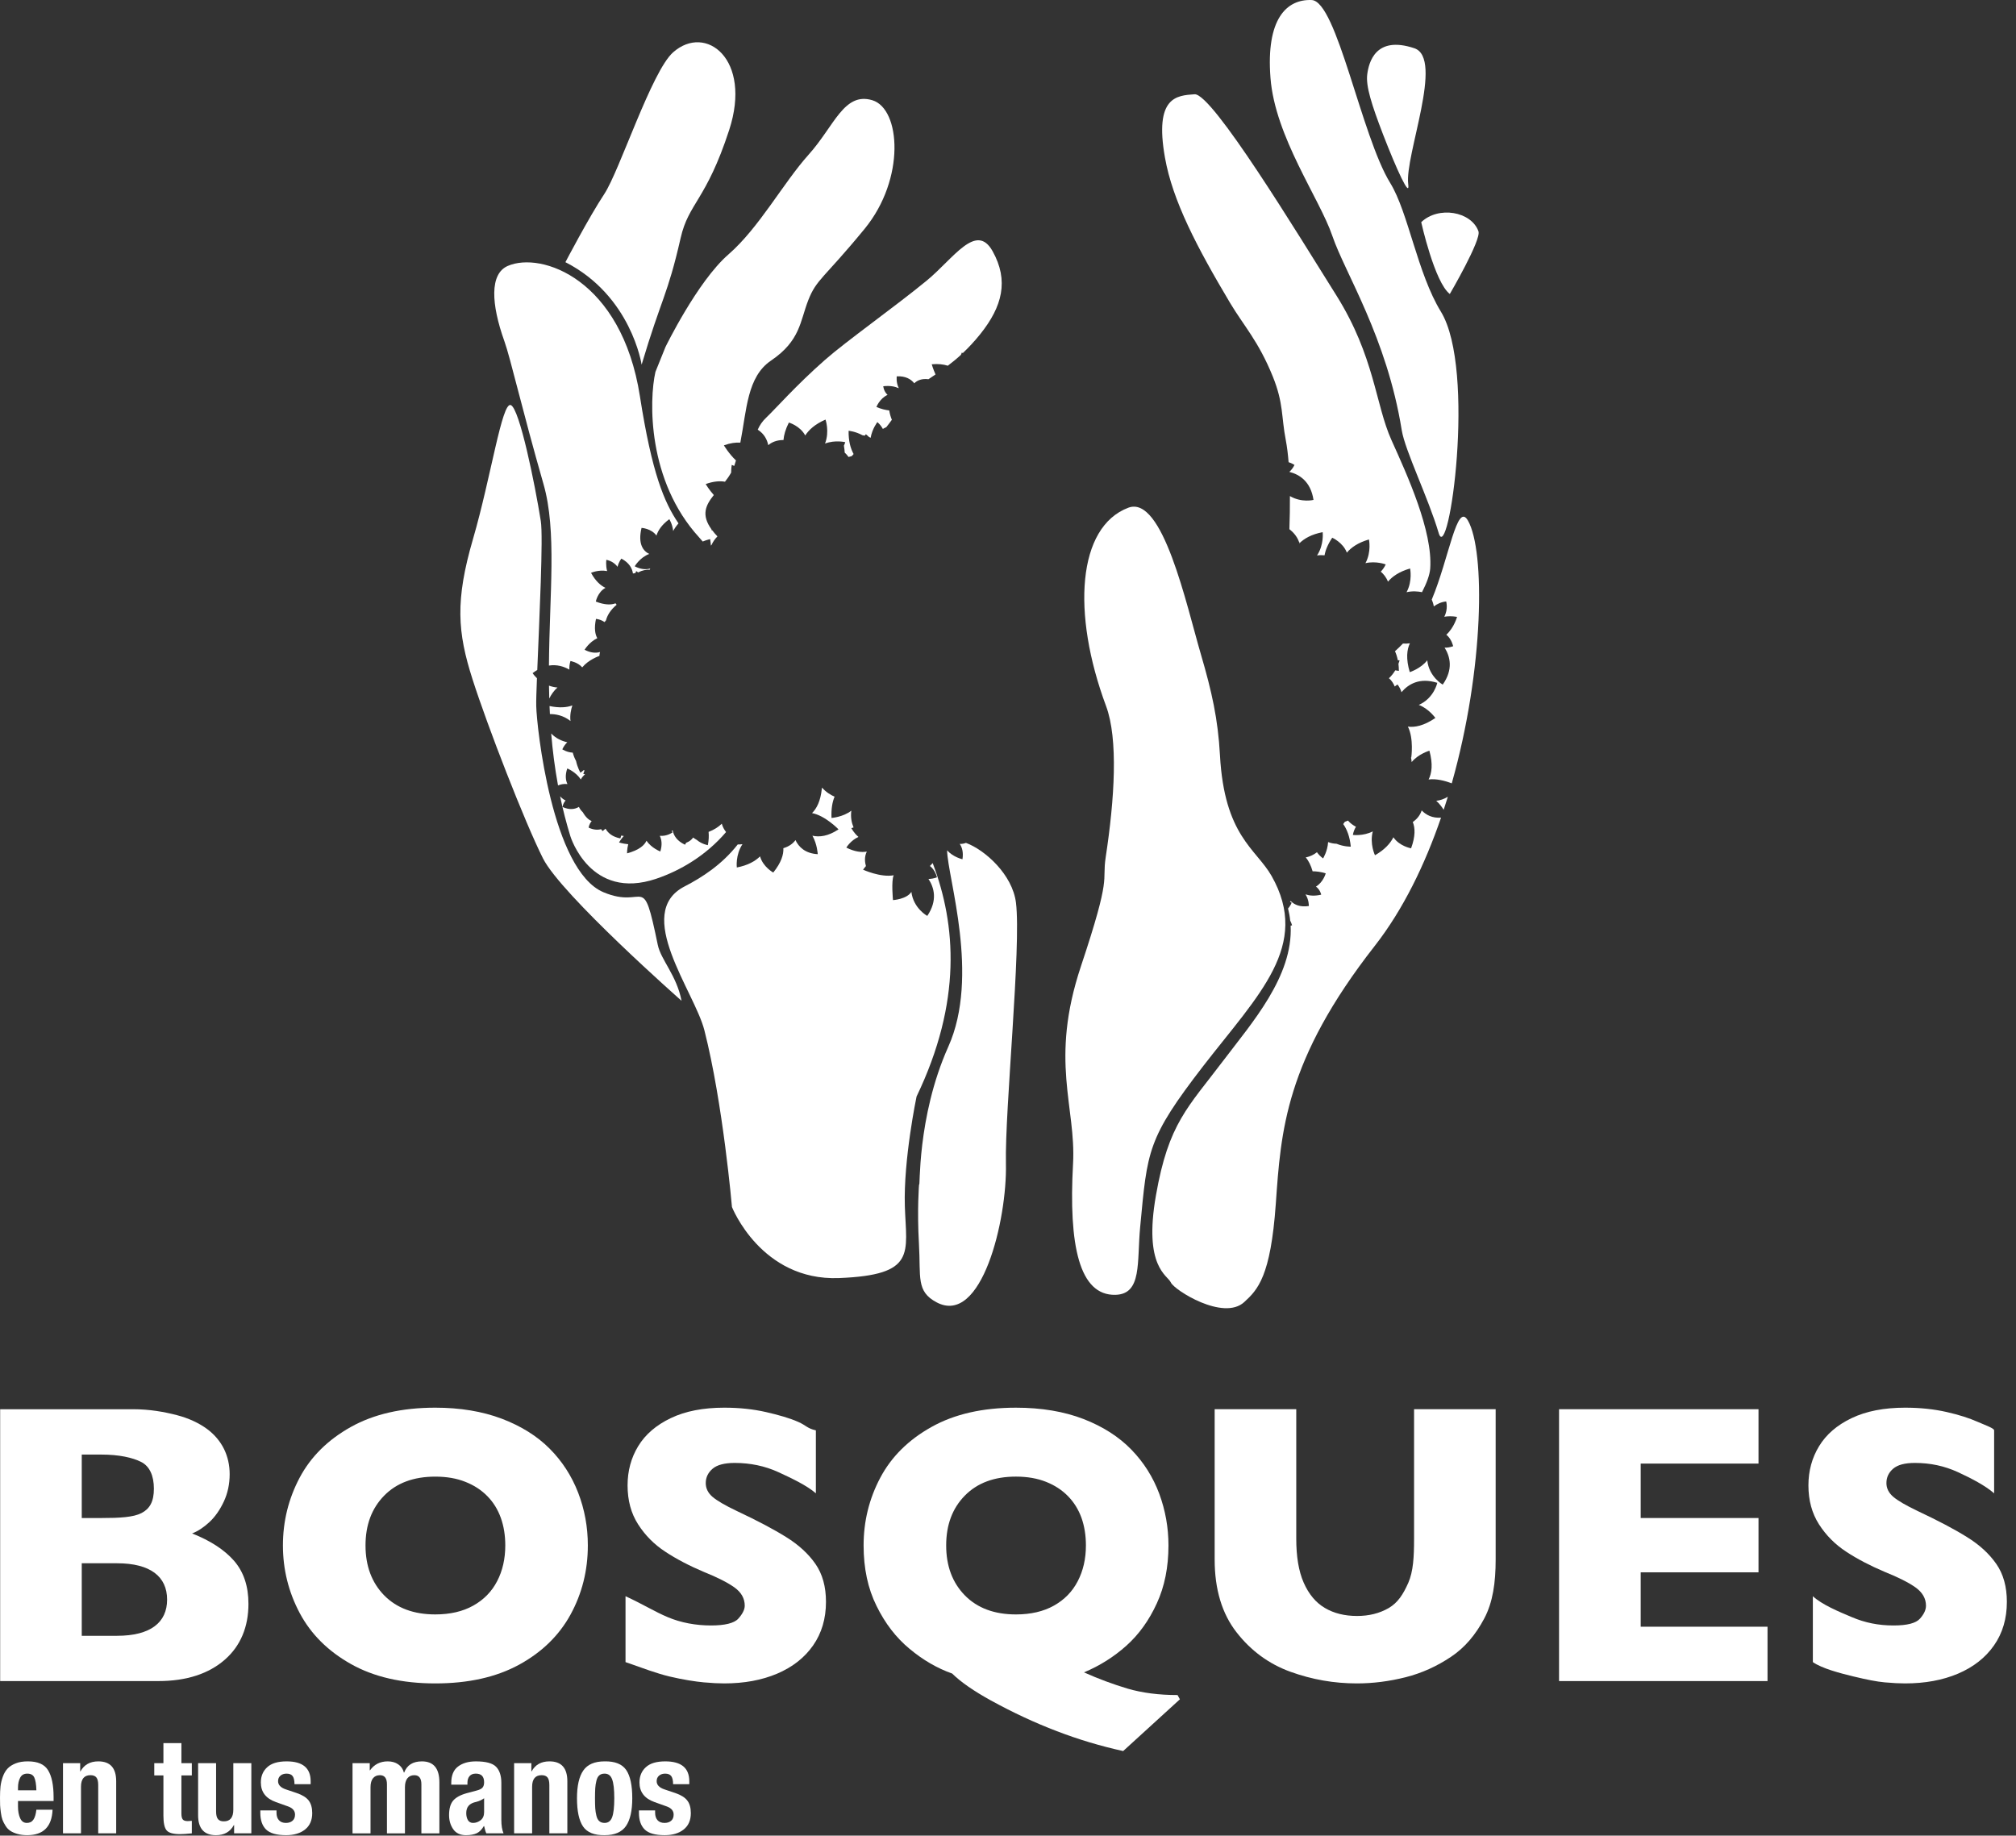
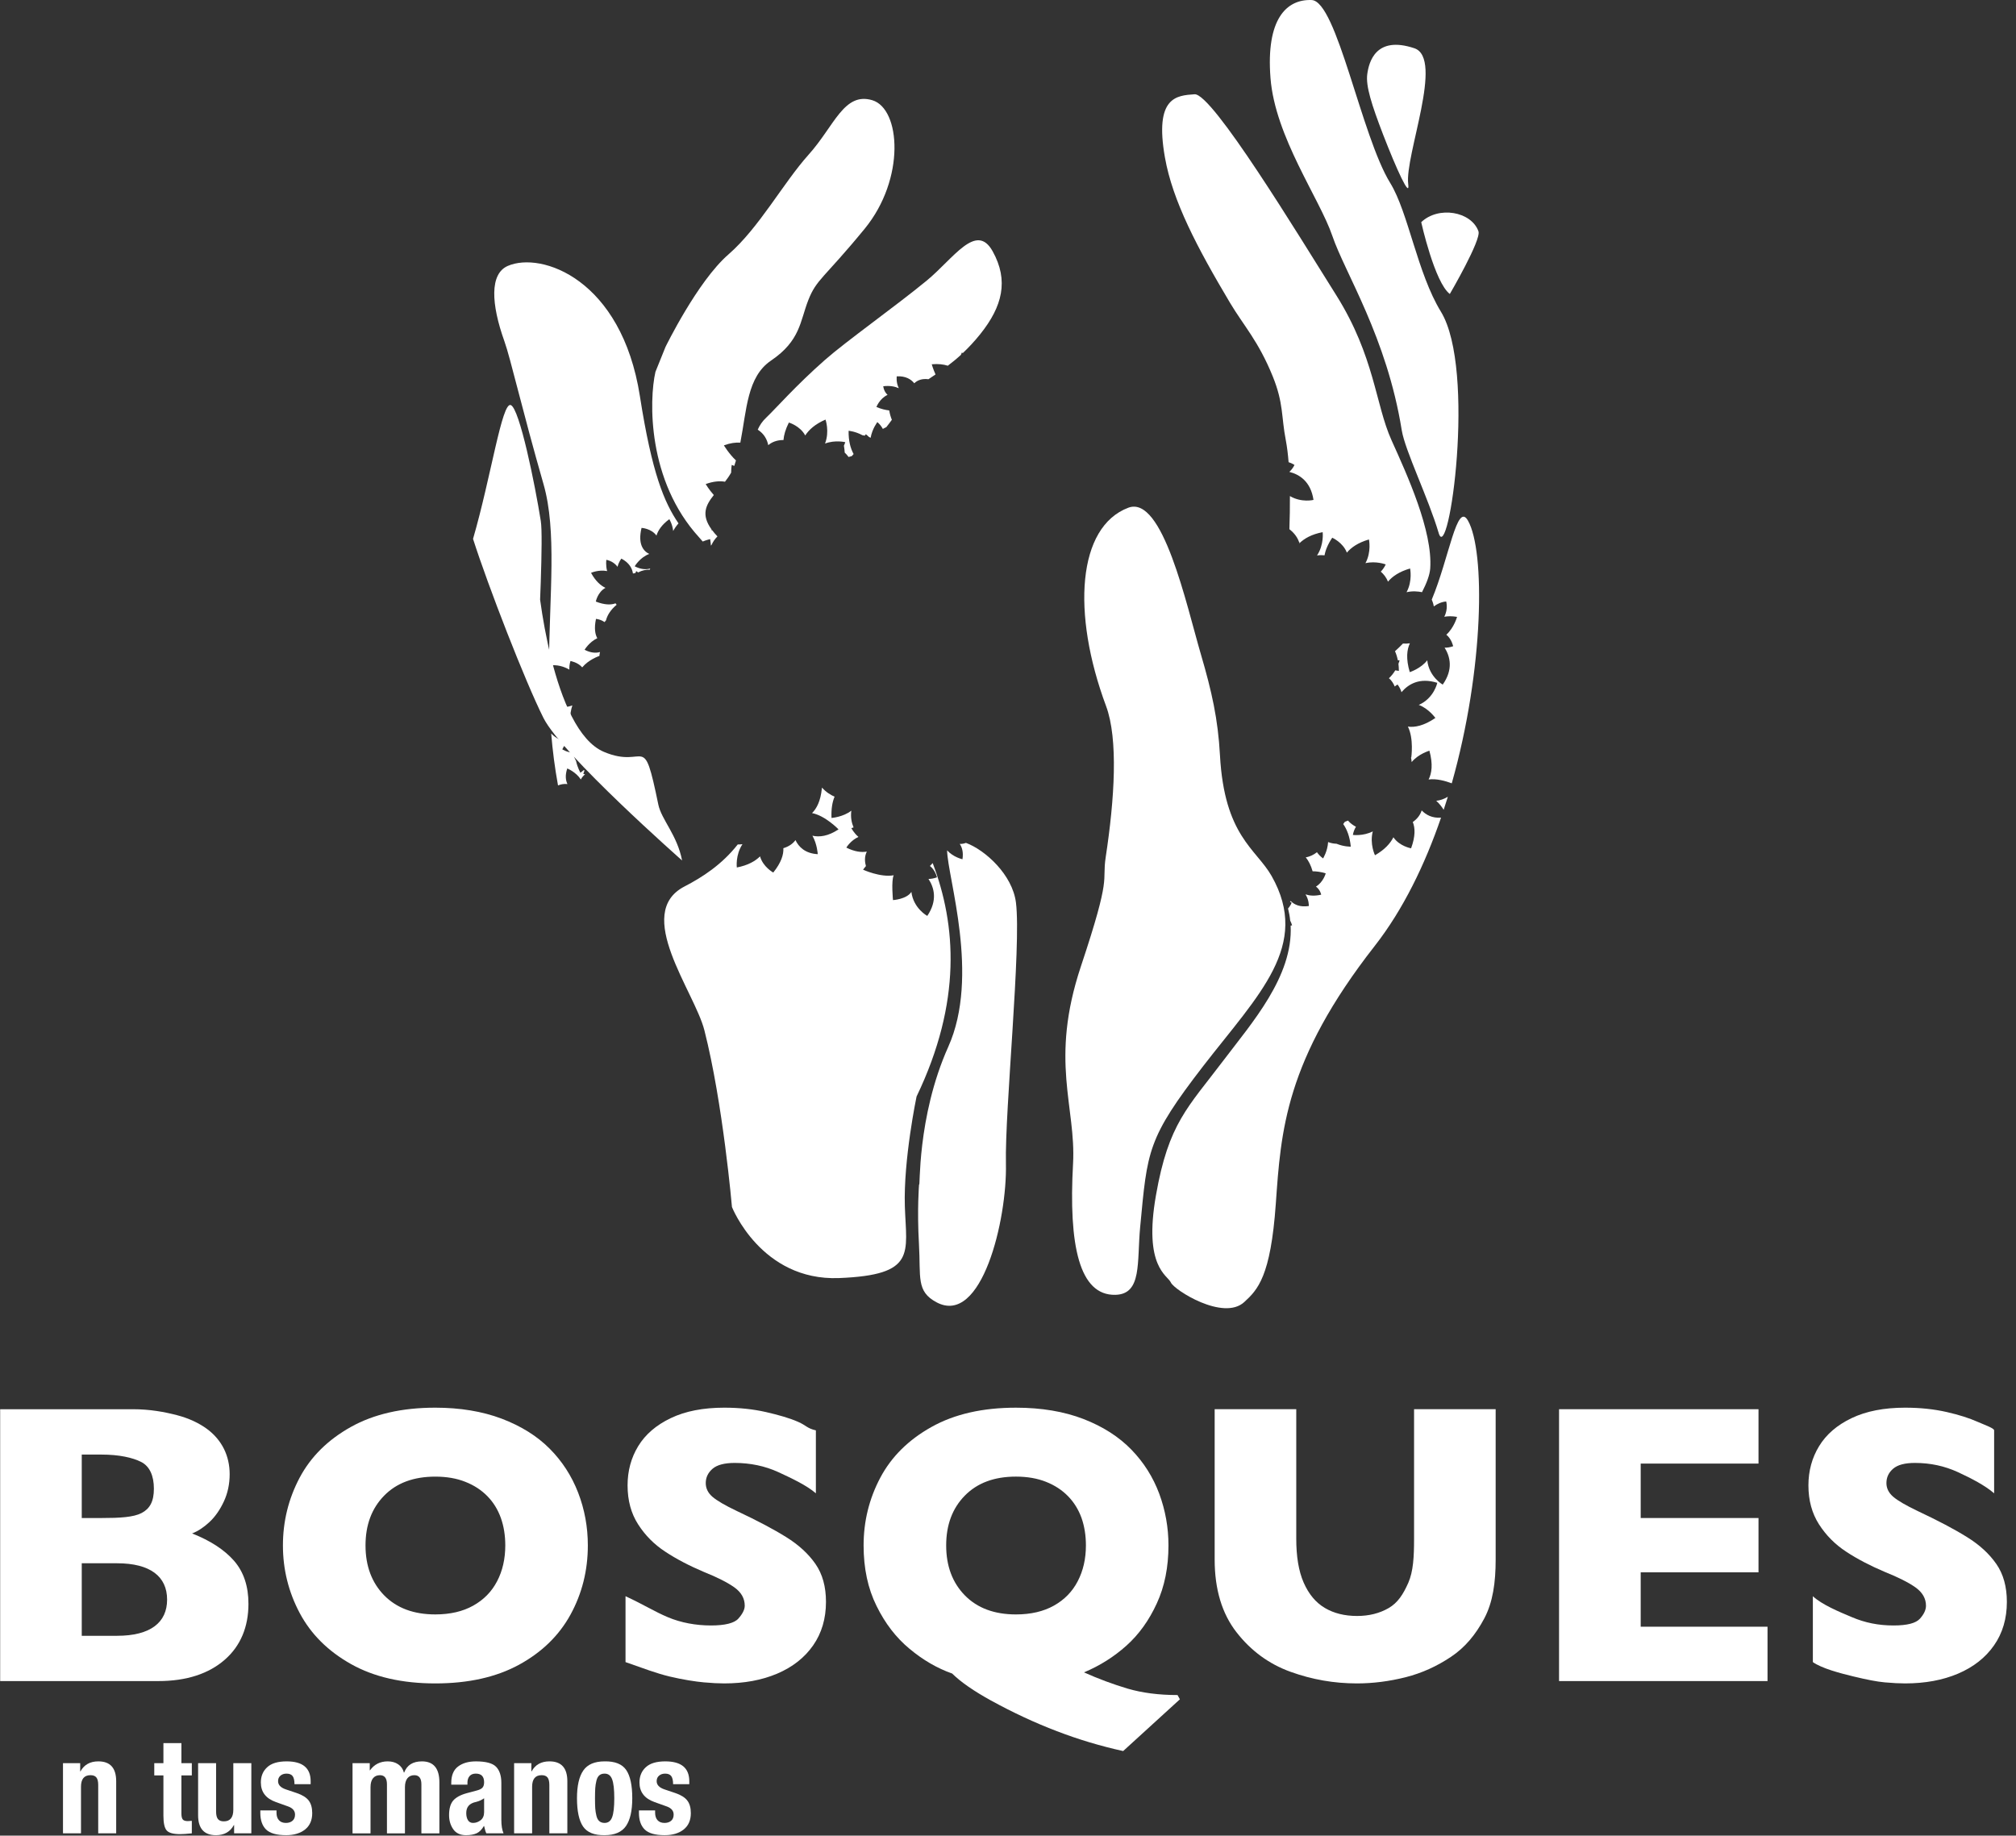
<svg xmlns="http://www.w3.org/2000/svg" width="100%" height="100%" viewBox="0 0 179 163" version="1.1" xml:space="preserve" style="fill-rule:evenodd;clip-rule:evenodd;stroke-linejoin:round;stroke-miterlimit:2;">
  <rect x="0" y="0" width="179" height="163" fill="#333333" stroke="none" />
  <g>
    <path d="M95.276,103.331c0.278,-5.058 -2.104,-9.113 0.699,-17.526c2.772,-8.307 1.848,-7.358 2.2,-9.69c0.789,-5.176 1.123,-10.49 0.031,-13.422c-3.075,-8.268 -2.532,-15.908 1.978,-17.609c3.054,-1.151 5.154,8.622 6.45,13.044c0.96,3.271 1.512,5.735 1.686,8.928c0.393,7.197 3.209,8.309 4.587,10.733c3.492,6.168 -1.136,10.5 -6.053,16.848c-5.004,6.485 -4.974,7.517 -5.617,14.302c-0.301,3.131 0.185,5.978 -2.199,6.039c-3.215,0.076 -4.164,-4.395 -3.762,-11.647" style="fill:#fff;fill-rule:nonzero;" />
    <path d="M82.566,76.896c0.486,0.369 0.627,1.009 0.627,1.009c-0.274,0.101 -0.523,0.14 -0.754,0.144c0.509,0.771 0.822,1.909 -0.106,3.282c-0,0 -1.229,-0.661 -1.412,-2.133c-0.423,0.658 -1.633,0.729 -1.633,0.729c-0,-0 -0.167,-1.706 0.063,-2.204c-1.183,0.211 -2.719,-0.497 -2.719,-0.497c0.083,-0.12 0.17,-0.22 0.254,-0.32c-0.082,-0.284 -0.169,-0.801 0.078,-1.285c-0.482,0.082 -1.081,0.013 -1.817,-0.356c0,0 0.362,-0.624 1.075,-0.949c-0.422,-0.359 -0.628,-0.778 -0.628,-0.778c0.068,-0.028 0.13,-0.045 0.194,-0.063c-0.168,-0.399 -0.279,-0.905 -0.198,-1.49c-0.734,0.574 -1.761,0.647 -1.761,0.647c-0.035,-0.821 0.078,-1.429 0.273,-1.889c-0.354,-0.154 -0.766,-0.406 -1.114,-0.804c-0.004,0.035 -0.011,0.07 -0.019,0.107c-0.113,1.09 -0.459,1.753 -0.869,2.154c1.177,0.228 2.352,1.445 2.352,1.445c-0.925,0.619 -1.701,0.705 -2.318,0.564c0.428,0.752 0.474,1.64 0.474,1.64c-1.127,-0.065 -1.694,-0.649 -1.978,-1.249c-0.224,0.306 -0.567,0.565 -1.075,0.717c0.03,0.564 -0.185,1.277 -0.898,2.163c-0,0 -0.91,-0.497 -1.172,-1.436c-0.43,0.424 -1.078,0.797 -2.063,0.986c0,-0 -0.137,-1.105 0.501,-2.069c-0.145,0.021 -0.282,0.026 -0.419,0.024c-1.414,1.8 -3.166,2.925 -4.721,3.728c-4.587,2.365 0.886,9.335 1.759,12.771c1.653,6.482 2.449,15.697 2.449,15.697c-0,-0 2.587,6.572 9.496,6.309c6.914,-0.274 5.989,-2.196 5.855,-6.365c-0.133,-4.17 1.04,-9.756 1.04,-9.756c4.048,-8.427 3.501,-15.272 1.436,-20.719c-0.009,-0 -0.014,0.005 -0.025,0.007c-0.069,0.084 -0.145,0.163 -0.227,0.239" style="fill:#fff;fill-rule:nonzero;" />
    <path d="M85.457,76.3c-0,0 -0.812,-0.176 -1.364,-0.791c0.037,2.426 2.926,11.152 0.106,17.439c-2.827,6.307 -2.473,12.818 -2.595,12.21c-0,-0 -0.187,2.215 -0.01,5.312c0.171,2.963 -0.266,4.202 1.568,5.175c4,2.124 6.265,-7.321 6.154,-12.314c-0.106,-4.729 1.373,-19.307 0.891,-23.177c-0.309,-2.488 -2.739,-4.68 -4.441,-5.309c-0.151,0.06 -0.333,0.101 -0.55,0.093c0.213,0.315 0.335,0.753 0.241,1.362" style="fill:#fff;fill-rule:nonzero;" />
    <path d="M63.121,48.449l0.057,-0.061c0.121,-0.269 0.291,-0.523 0.523,-0.756c-0.182,-0.189 -0.335,-0.373 -0.465,-0.545c-0.046,-0.011 -0.074,-0.019 -0.074,-0.019c0.005,-0.018 0.013,-0.035 0.018,-0.055c-0.943,-1.296 -0.519,-2.158 0.199,-3.053c-0.44,-0.498 -0.721,-0.975 -0.721,-0.975c0.682,-0.248 1.245,-0.289 1.714,-0.209c0.198,-0.254 0.386,-0.519 0.547,-0.81c0.002,-0.397 0.054,-0.684 0.054,-0.684c0.081,0.026 0.144,0.063 0.216,0.093c0.013,-0.034 0.024,-0.063 0.036,-0.095c0.044,-0.13 0.081,-0.259 0.12,-0.393c-0.637,-0.606 -1.069,-1.34 -1.069,-1.34c0.559,-0.206 1.039,-0.269 1.458,-0.241c0.566,-2.904 0.597,-5.844 2.721,-7.284c2.612,-1.768 2.576,-3.482 3.312,-5.367c0.74,-1.885 1.361,-1.898 5.002,-6.335c3.642,-4.441 3.199,-10.661 0.683,-11.421c-2.521,-0.754 -3.368,2.287 -5.65,4.828c-2.281,2.543 -4.381,6.48 -7.133,8.874c-2.753,2.395 -5.585,8.218 -5.585,8.218l-0.888,2.204c-0.57,2.5 -0.732,9.671 3.893,14.711c0.105,0.115 0.204,0.235 0.305,0.352c0.369,-0.152 0.66,-0.212 0.66,-0.212c0.034,0.204 0.052,0.393 0.067,0.575" style="fill:#fff;fill-rule:nonzero;" />
-     <path d="M56.97,32.38c1.768,-5.941 2.294,-6.111 3.464,-11.247c0.713,-3.13 2.265,-3.317 4.311,-9.593c2.046,-6.276 -2.072,-9.462 -4.975,-6.898c-1.914,1.679 -4.759,10.532 -6.116,12.586c-1.358,2.052 -3.451,6.053 -3.451,6.053c5.857,2.992 6.767,9.099 6.767,9.099" style="fill:#fff;fill-rule:nonzero;" />
    <path d="M68.213,39.529c0.317,-0.269 0.751,-0.456 1.352,-0.456c0.033,-0.428 0.172,-0.94 0.478,-1.552c-0,0 0.995,0.288 1.453,1.146c0.33,-0.51 0.88,-1.01 1.801,-1.409c0,0 0.373,1.049 -0.042,2.128c0.9,-0.341 1.796,-0.121 1.796,-0.121c-0.034,0.112 -0.076,0.212 -0.121,0.308c0.039,0.221 0.063,0.428 0.072,0.619c0.123,0.111 0.24,0.241 0.341,0.387c0.091,-0.027 0.186,-0.057 0.284,-0.076c0.052,-0.063 0.109,-0.124 0.165,-0.185c-0.274,-0.497 -0.46,-1.164 -0.443,-2.066c0,-0 0.597,0.05 1.233,0.398c0.064,0.007 0.131,0.019 0.203,0.033c0.036,-0.04 0.06,-0.081 0.093,-0.124c0,0 0.122,0.086 0.286,0.247c0.046,0.018 0.092,0.042 0.139,0.068c0.144,-0.81 0.598,-1.392 0.598,-1.392c0.219,0.191 0.375,0.397 0.488,0.606c0.094,-0.055 0.196,-0.109 0.305,-0.157c0.171,-0.211 0.334,-0.432 0.495,-0.654c-0.102,-0.241 -0.181,-0.516 -0.235,-0.832c-0.345,-0.038 -0.725,-0.128 -1.136,-0.306c-0,-0 0.274,-0.74 0.988,-1.075c-0.358,-0.336 -0.38,-0.766 -0.38,-0.766c0.596,-0.072 1.036,0.024 1.379,0.174c-0.264,-0.531 -0.182,-1.056 -0.182,-1.056c0.784,-0.035 1.258,0.25 1.555,0.619c0.269,-0.265 0.675,-0.435 1.262,-0.361c0.204,-0.137 0.41,-0.278 0.625,-0.423c-0.224,-0.5 -0.336,-0.904 -0.336,-0.904c0.571,-0.052 1.042,0.005 1.427,0.128c0.373,-0.282 0.762,-0.595 1.161,-0.962c0.05,-0.132 0.089,-0.212 0.089,-0.212c0.029,0.017 0.052,0.037 0.077,0.056c0.503,-0.475 1.025,-1.027 1.567,-1.703c1.94,-2.434 2.544,-4.728 1.084,-7.345c-1.457,-2.616 -3.479,0.661 -5.862,2.618c-2.823,2.317 -7.134,5.368 -9.038,7.045c-2.561,2.254 -4.426,4.382 -5.186,5.097c-0.365,0.341 -0.602,0.703 -0.769,1.086c0.577,0.367 0.832,0.881 0.934,1.374" style="fill:#fff;fill-rule:nonzero;" />
    <path d="M50.554,59.461c-0.011,-0.228 0.01,-0.48 0.097,-0.764c-0,0 0.645,0.104 1.045,0.564c0.567,-0.682 1.433,-0.983 1.525,-1.016c0.006,-0.111 0.023,-0.226 0.056,-0.347c-0.365,0.106 -0.819,0.086 -1.372,-0.198c0,0 0.403,-0.687 1.129,-1.028c-0.196,-0.347 -0.291,-0.879 -0.117,-1.715c0,0 0.395,0.026 0.758,0.284c0.045,-0.054 0.086,-0.104 0.13,-0.154c0.111,-0.436 0.386,-0.914 0.945,-1.385c-0.035,-0.044 -0.064,-0.087 -0.098,-0.128c-0.391,0.149 -0.952,0.156 -1.751,-0.155c-0,-0 0.165,-0.845 0.858,-1.218c-0.436,-0.207 -0.888,-0.608 -1.281,-1.333c0,0 0.658,-0.302 1.427,-0.157c-0.139,-0.538 -0.068,-1.001 -0.068,-1.001c0.465,0.102 0.778,0.337 0.995,0.623c0.1,-0.439 0.341,-0.729 0.341,-0.729c0.689,0.367 0.958,0.853 1.025,1.322c0.07,-0.019 0.141,-0.03 0.215,-0.037c0.044,-0.111 0.078,-0.178 0.078,-0.178c0.063,0.037 0.111,0.081 0.167,0.12c0.361,-0.192 0.715,-0.255 1.041,-0.242c0.008,-0.034 0.021,-0.071 0.03,-0.104c-0.365,0.105 -0.819,0.085 -1.374,-0.198c0,-0 0.46,-0.79 1.29,-1.096c-0.518,-0.254 -1.032,-0.86 -0.683,-2.315c-0,0 0.861,0.043 1.325,0.682c0.144,-0.465 0.478,-0.969 1.141,-1.456c0,-0 0.278,0.441 0.343,1.049c0.121,-0.223 0.271,-0.447 0.473,-0.675c-1.273,-1.868 -2.356,-4.439 -3.427,-11.291c-1.624,-10.403 -8.75,-12.866 -11.728,-11.573c-1.617,0.697 -1.491,3.37 -0.304,6.691c0.55,1.531 1.545,5.968 3.475,12.694c1.192,4.165 0.526,9.738 0.48,16.104c0.706,-0.113 1.325,0.082 1.814,0.36" style="fill:#fff;fill-rule:nonzero;" />
    <path d="M50.654,64.025c-0.067,-0.521 0.05,-1.033 0.165,-1.387c-0.478,0.184 -1.14,0.241 -2.026,0.058c0.009,0.239 0.021,0.476 0.034,0.713c0.494,-0.003 1.182,0.104 1.827,0.616" style="fill:#fff;fill-rule:nonzero;" />
    <path d="M50.382,69.622c-0.164,-0.343 -0.214,-0.794 -0.015,-1.385c-0,0 0.758,0.3 1.206,0.979c0.073,-0.15 0.191,-0.304 0.373,-0.458c-0.098,-0.019 -0.156,-0.035 -0.156,-0.035c0.035,-0.11 0.069,-0.206 0.106,-0.306c-0.019,-0.013 -0.039,-0.024 -0.059,-0.039c-0.097,0.082 -0.19,0.161 -0.301,0.239c0,0 -0.263,-0.452 -0.391,-1.053c-0.118,-0.211 -0.215,-0.454 -0.291,-0.732c-0.508,-0.02 -0.927,-0.293 -0.927,-0.293c0.125,-0.266 0.277,-0.468 0.44,-0.628c-0.488,-0.109 -1.005,-0.341 -1.427,-0.778c0.124,1.51 0.32,3.047 0.606,4.611c0.205,-0.083 0.496,-0.161 0.836,-0.122" style="fill:#fff;fill-rule:nonzero;" />
    <path d="M49.501,61.05c-0.284,-0.019 -0.528,-0.085 -0.756,-0.165c0.005,0.378 0.013,0.758 0.024,1.14c0.157,-0.313 0.393,-0.686 0.732,-0.975" style="fill:#fff;fill-rule:nonzero;" />
-     <path d="M62.916,73.871c0.033,0.346 0.02,0.735 -0.067,1.178c-0,0 -0.53,-0.083 -0.982,-0.467c-0.121,-0.068 -0.228,-0.137 -0.321,-0.211c-0.25,0.35 -0.602,0.454 -0.621,0.46c-0.056,0.111 -0.106,0.178 -0.106,0.178c-0.706,-0.332 -1,-0.801 -1.093,-1.266c-0.028,0.007 -0.058,0.011 -0.091,0.02c0.03,0.05 0.056,0.093 0.08,0.15c-0,0 -0.48,0.365 -1.133,0.306c0.169,0.345 0.23,0.793 0.049,1.39c-0,0 -0.768,-0.285 -1.231,-0.954c-0.172,0.389 -0.628,0.824 -1.724,1.121c0,-0 -0.009,-0.38 0.104,-0.81c-0.237,-0.022 -0.506,-0.067 -0.817,-0.156c-0,0 0.155,-0.281 0.422,-0.574c-0.074,-0.008 -0.152,-0.021 -0.23,-0.039c-0.037,0.155 -0.074,0.252 -0.074,0.252c-0.706,-0.139 -1.099,-0.476 -1.314,-0.866c-0.148,0.141 -0.27,0.212 -0.27,0.212c-0.047,-0.056 -0.086,-0.11 -0.126,-0.167c-0.303,0.081 -0.666,0.067 -1.103,-0.134c-0,0 0.015,-0.291 0.267,-0.578c-0.267,-0.12 -0.54,-0.356 -0.784,-0.788c-0.156,-0.144 -0.271,-0.307 -0.351,-0.478c-0.35,0.211 -0.823,0.293 -1.449,0.009c0,0 0.015,-0.292 0.269,-0.578c-0.161,-0.072 -0.328,-0.194 -0.49,-0.372c0.247,1.171 0.545,2.355 0.914,3.547c0,0 1.757,5.768 7.636,3.77c2.121,-0.717 4.406,-2.054 6.187,-4.141c-0.159,-0.205 -0.3,-0.45 -0.38,-0.743c-0.284,0.282 -0.667,0.534 -1.171,0.729" style="fill:#fff;fill-rule:nonzero;" />
-     <path d="M47.289,59.774c0.139,-0.109 0.278,-0.198 0.415,-0.28c0.18,-4.454 0.538,-11.828 0.314,-13.222c-0.51,-3.22 -1.884,-10.007 -2.667,-10.303c-0.786,-0.295 -1.754,6.396 -3.35,11.882c-1.599,5.484 -1.384,8.285 -0.048,12.46c1.335,4.18 4.632,12.676 6.257,15.91c1.629,3.236 12.305,12.648 12.305,12.648c-0.437,-2.267 -1.835,-3.631 -2.111,-4.966c-1.384,-6.716 -1.03,-3.072 -4.832,-4.679c-4.557,-1.926 -5.921,-14.672 -5.96,-16.538c-0.011,-0.399 0.016,-1.292 0.063,-2.462c-0.252,-0.244 -0.386,-0.45 -0.386,-0.45" style="fill:#fff;fill-rule:nonzero;" />
+     <path d="M47.289,59.774c0.139,-0.109 0.278,-0.198 0.415,-0.28c0.18,-4.454 0.538,-11.828 0.314,-13.222c-0.51,-3.22 -1.884,-10.007 -2.667,-10.303c-0.786,-0.295 -1.754,6.396 -3.35,11.882c1.335,4.18 4.632,12.676 6.257,15.91c1.629,3.236 12.305,12.648 12.305,12.648c-0.437,-2.267 -1.835,-3.631 -2.111,-4.966c-1.384,-6.716 -1.03,-3.072 -4.832,-4.679c-4.557,-1.926 -5.921,-14.672 -5.96,-16.538c-0.011,-0.399 0.016,-1.292 0.063,-2.462c-0.252,-0.244 -0.386,-0.45 -0.386,-0.45" style="fill:#fff;fill-rule:nonzero;" />
    <path d="M128.183,71.908c0.128,-0.384 0.252,-0.77 0.371,-1.157c-0.356,0.215 -0.703,0.324 -1.031,0.358c0.282,0.25 0.499,0.543 0.66,0.799" style="fill:#fff;fill-rule:nonzero;" />
    <path d="M128.406,53.408c-0,-0 0.196,0.665 -0.169,1.357c0.33,-0.058 0.702,-0.063 1.134,0.013c0,-0 -0.259,0.954 -0.952,1.584c0.476,0.38 0.606,1.021 0.606,1.021c-0.276,0.099 -0.529,0.134 -0.758,0.128c0.489,0.782 0.787,1.924 -0.169,3.281c-0,-0 -1.216,-0.684 -1.373,-2.158c-0.571,0.736 -1.552,1.051 -1.552,1.051c-0.356,-1.199 -0.255,-2.009 0.011,-2.561c-0.2,0.031 -0.407,0.033 -0.617,0.022c-0.228,0.236 -0.461,0.465 -0.706,0.68c0.104,0.232 0.191,0.497 0.25,0.799c0.054,0.006 0.104,0.009 0.16,0.017c-0,-0 -0.034,0.12 -0.104,0.302c0.024,0.196 0.037,0.402 0.039,0.628c-0,0 -0.126,-0.011 -0.321,-0.048c-0.143,0.239 -0.328,0.489 -0.565,0.704c0.27,0.215 0.43,0.514 0.515,0.732c0.141,-0.114 0.252,-0.176 0.252,-0.176c0.178,0.234 0.287,0.462 0.35,0.682c0.599,-0.706 1.598,-1.332 3.179,-0.832c0,0 -0.283,1.363 -1.642,1.961c0.878,0.323 1.473,1.159 1.473,1.159c-1.028,0.7 -1.834,0.852 -2.441,0.767c0.542,1.069 0.301,2.747 0.301,2.747c-0.011,-0.004 -0.017,-0.008 -0.028,-0.011c0.031,0.129 0.05,0.268 0.063,0.415c0.589,-0.723 1.575,-1.012 1.575,-1.012c0.328,1.201 0.21,2.011 -0.072,2.557c0.706,-0.096 1.511,0.134 2.057,0.341c2.879,-10.178 2.979,-20.645 1.435,-23.332c-0.977,-1.716 -1.668,3.329 -3.212,7.019c0.065,0.148 0.143,0.357 0.183,0.604c0.303,-0.226 0.658,-0.395 1.098,-0.441" style="fill:#fff;fill-rule:nonzero;" />
    <path d="M126.23,71.964c-0.115,0.365 -0.352,0.723 -0.789,1.031c0.213,0.519 0.241,1.264 -0.151,2.333c0,0 -1.026,-0.176 -1.569,-0.98c-0.273,0.539 -0.768,1.099 -1.637,1.597c0,0 -0.487,-1.002 -0.195,-2.118c-0.856,0.434 -1.768,0.313 -1.768,0.313c0.052,-0.282 0.147,-0.521 0.273,-0.725c-0.238,-0.126 -0.497,-0.3 -0.708,-0.55c-0.087,0.039 -0.178,0.076 -0.275,0.107c-0.044,0.069 -0.092,0.134 -0.148,0.201c0.328,0.467 0.588,1.108 0.673,2.009c-0,-0 -0.599,0.015 -1.27,-0.26c-0.202,-0.004 -0.469,-0.039 -0.743,-0.148c-0.052,0.823 -0.447,1.451 -0.447,1.451c-0.233,-0.167 -0.409,-0.354 -0.544,-0.55c-0.256,0.202 -0.594,0.389 -0.994,0.456c0.25,0.311 0.462,0.717 0.608,1.238c0.347,-0 0.732,0.052 1.164,0.179c-0,0 -0.193,0.766 -0.866,1.179c0.39,0.293 0.464,0.718 0.464,0.718c-0.586,0.137 -1.038,0.092 -1.392,-0.025c0.319,0.503 0.295,1.033 0.295,1.033c-0.771,0.117 -1.277,-0.108 -1.609,-0.443c-0.021,0.024 -0.045,0.044 -0.067,0.067c0.05,0.029 0.095,0.05 0.15,0.083c0,-0 -0.089,0.254 -0.319,0.515c0.091,0.363 0.156,0.719 0.191,1.075c0.063,0.122 0.121,0.261 0.167,0.419c0,0 -0.046,0.013 -0.128,0.024c0.223,4.515 -3.458,8.65 -5.932,11.927c-3.203,4.24 -4.908,5.621 -6.026,12.017c-1.125,6.396 1.036,7.093 1.325,7.751c0.289,0.655 4.656,3.438 6.511,1.735c1.201,-1.101 2.347,-2.269 2.803,-8.715c0.457,-6.459 0.81,-12.721 8.798,-22.928c2.511,-3.216 4.442,-7.203 5.875,-11.376c-0.786,0.063 -1.338,-0.247 -1.72,-0.64" style="fill:#fff;fill-rule:nonzero;" />
    <path d="M114.479,41.902c0.899,0.226 1.9,0.849 2.146,2.489c0,0 -1.06,0.267 -2.094,-0.341c0.007,0.967 -0.013,1.961 -0.046,2.941c0.268,0.208 0.663,0.586 0.852,1.124c0.019,0.012 0.03,0.024 0.046,0.04c0,0 -0.011,0.011 -0.026,0.03c0.006,0.017 0.015,0.035 0.017,0.056c0.434,-0.425 1.081,-0.797 2.065,-0.986c-0,-0 0.137,1.104 -0.499,2.068c0.236,-0.035 0.46,-0.032 0.667,-0.013c0.076,-0.441 0.279,-0.956 0.681,-1.562c-0,-0 0.952,0.415 1.299,1.325c0.391,-0.464 1.001,-0.89 1.961,-1.17c-0,0 0.239,1.086 -0.31,2.106c0.934,-0.221 1.8,0.111 1.8,0.111c-0.122,0.261 -0.274,0.471 -0.439,0.639c0.246,0.215 0.491,0.508 0.637,0.892c0.391,-0.464 0.999,-0.892 1.965,-1.17c-0,0 0.235,1.09 -0.313,2.106c0.528,-0.124 1.032,-0.073 1.371,-0.004c0.412,-0.795 0.688,-1.533 0.729,-2.096c0.233,-3.333 -2.034,-8.292 -3.44,-11.406c-1.431,-3.177 -1.49,-7.417 -4.893,-12.852c-3.411,-5.43 -11.021,-17.968 -12.591,-17.859c-1.569,0.113 -3.588,0.195 -2.628,5.621c0.679,3.852 2.853,7.985 5.785,12.911c1.205,2.02 2.515,3.385 3.786,6.521c0.973,2.405 0.749,3.558 1.159,5.665c0.111,0.586 0.192,1.246 0.248,1.954c0.31,0.096 0.523,0.245 0.523,0.245c-0.13,0.265 -0.288,0.461 -0.458,0.615" style="fill:#fff;fill-rule:nonzero;" />
    <path d="M118.296,20.941c1.12,3.303 4.834,8.989 6.165,17.264c0.292,1.811 2.372,6.042 3.278,9.123c0.879,2.993 3.362,-14.501 0.195,-19.659c-2.093,-3.422 -2.886,-8.799 -4.493,-11.414c-2.576,-4.175 -4.743,-16.169 -6.983,-16.252c-2.236,-0.084 -4.059,1.69 -3.652,6.919c0.403,5.226 4.369,10.72 5.49,14.019" style="fill:#fff;fill-rule:nonzero;" />
    <path d="M125.036,16.351c-0.327,-2.521 3.208,-11.178 0.541,-12.068c-3.44,-1.149 -4.035,1.246 -4.178,2.302c-0.144,1.053 0.391,2.721 1.409,5.372c1.179,3.047 2.404,5.74 2.228,4.394" style="fill:#fff;fill-rule:nonzero;" />
    <path d="M128.729,26.105c-0,0 2.81,-4.807 2.543,-5.565c-0.64,-1.78 -3.568,-2.265 -5.082,-0.81c-0,-0 1.188,5.352 2.539,6.375" style="fill:#fff;fill-rule:nonzero;" />
    <path d="M22.06,142.413c0,2.056 -0.702,3.748 -2.105,4.969c-1.409,1.231 -3.372,1.894 -5.894,1.894l-14.047,0l-0,-24.14l11.787,-0c1.498,-0 2.795,0.239 3.904,0.526c1.106,0.287 1.996,0.728 2.672,1.223c0.679,0.501 1.181,1.11 1.518,1.791c0.328,0.674 0.497,1.429 0.497,2.227c-0,0.875 -0.172,1.689 -0.515,2.425c-0.345,0.739 -0.771,1.355 -1.281,1.829c-0.51,0.475 -1.025,0.812 -1.54,1.01c1.627,0.641 2.867,1.45 3.725,2.428c0.855,0.984 1.279,2.258 1.279,3.818m-8.396,-10.22c0,-1.151 -0.378,-1.999 -1.138,-2.379c-0.752,-0.377 -1.933,-0.651 -3.542,-0.651l-1.725,0l-0,5.635l1.757,-0c1.642,-0 2.83,-0.069 3.555,-0.443c0.73,-0.382 1.093,-1.016 1.093,-2.162m1.173,9.851c0,-2.044 -1.482,-3.228 -4.442,-3.228l-3.136,-0l-0,6.44l3.136,0c2.96,0 4.442,-1.178 4.442,-3.212" style="fill:#fff;fill-rule:nonzero;" />
    <path d="M52.194,137.231c0,2.228 -0.515,4.274 -1.54,6.146c-1.029,1.872 -2.56,3.355 -4.587,4.458c-2.03,1.1 -4.5,1.649 -7.416,1.649c-2.947,0 -5.445,-0.571 -7.486,-1.718c-2.042,-1.147 -3.558,-2.658 -4.553,-4.528c-0.992,-1.87 -1.491,-3.87 -1.491,-6.007c0,-2.14 0.497,-4.146 1.483,-6.012c0.988,-1.861 2.504,-3.366 4.552,-4.51c2.05,-1.143 4.548,-1.71 7.495,-1.71c2.2,-0 4.165,0.326 5.894,0.976c1.726,0.657 3.149,1.546 4.257,2.662c1.113,1.116 1.956,2.424 2.53,3.905c0.575,1.49 0.862,3.051 0.862,4.689m-7.33,0c-0,-0.891 -0.132,-1.71 -0.397,-2.45c-0.267,-0.741 -0.661,-1.381 -1.197,-1.928c-0.534,-0.544 -1.182,-0.967 -1.952,-1.269c-0.769,-0.308 -1.66,-0.463 -2.667,-0.463c-1.927,-0 -3.443,0.565 -4.542,1.69c-1.103,1.125 -1.655,2.596 -1.655,4.42c-0,1.828 0.556,3.307 1.658,4.435c1.111,1.127 2.621,1.691 4.539,1.691c1.318,-0 2.443,-0.262 3.37,-0.782c0.932,-0.523 1.636,-1.238 2.118,-2.167c0.482,-0.923 0.725,-1.985 0.725,-3.177" style="fill:#fff;fill-rule:nonzero;" />
    <path d="M73.338,142.245c0,1.486 -0.382,2.776 -1.141,3.864c-0.764,1.094 -1.83,1.928 -3.192,2.508c-1.366,0.58 -2.934,0.867 -4.698,0.867c-0.497,0 -1.098,-0.029 -1.815,-0.094c-0.717,-0.065 -1.861,-0.237 -3.047,-0.521c-1.188,-0.287 -2.289,-0.712 -3.905,-1.277l-0,-5.851c1.616,0.747 2.58,1.369 3.749,1.859c1.163,0.495 2.506,0.739 3.837,0.739c1.231,0 2.07,-0.202 2.432,-0.61c0.361,-0.405 0.567,-0.791 0.567,-1.143c-0,-0.645 -0.3,-1.184 -0.918,-1.629c-0.621,-0.438 -1.514,-0.894 -2.696,-1.366c-1.309,-0.553 -2.454,-1.151 -3.438,-1.802c-0.986,-0.641 -1.793,-1.457 -2.417,-2.433c-0.625,-0.975 -0.934,-2.124 -0.934,-3.459c-0,-1.284 0.315,-2.448 0.943,-3.48c0.632,-1.04 1.596,-1.871 2.893,-2.49c1.294,-0.62 2.879,-0.928 4.749,-0.928c1.329,-0 2.559,0.13 3.692,0.387c1.128,0.258 2.131,0.545 2.861,0.87c0.738,0.32 0.779,0.572 1.581,0.758l0,5.589c-0.802,-0.698 -2.129,-1.325 -3.327,-1.879c-1.197,-0.549 -2.509,-0.819 -3.881,-0.819c-0.893,-0 -1.558,0.17 -1.959,0.513c-0.402,0.343 -0.611,0.769 -0.611,1.275c-0,0.471 0.198,0.877 0.598,1.222c0.399,0.341 1.116,0.762 2.15,1.253c1.835,0.863 3.303,1.638 4.402,2.328c1.103,0.684 1.968,1.482 2.591,2.378c0.625,0.902 0.934,2.023 0.934,3.371" style="fill:#fff;fill-rule:nonzero;" />
    <path d="M104.762,150.895l-5.037,4.595c-1.989,-0.437 -3.95,-1.023 -5.889,-1.766c-1.938,-0.738 -3.888,-1.648 -5.853,-2.725c-1.523,-0.841 -2.671,-1.634 -3.44,-2.391c-1.331,-0.47 -2.593,-1.202 -3.786,-2.198c-1.194,-0.988 -2.172,-2.259 -2.931,-3.809c-0.767,-1.545 -1.147,-3.338 -1.147,-5.371c0,-2.139 0.493,-4.144 1.481,-6.01c0.986,-1.863 2.504,-3.368 4.55,-4.51c2.046,-1.145 4.547,-1.71 7.495,-1.71c2.273,-0 4.271,0.339 6,1.006c1.724,0.669 3.138,1.574 4.248,2.717c1.11,1.142 1.931,2.452 2.48,3.926c0.543,1.473 0.815,3 0.815,4.581c0,1.932 -0.343,3.648 -1.034,5.145c-0.688,1.503 -1.586,2.758 -2.699,3.755c-1.113,0.996 -2.37,1.789 -3.769,2.373c1.288,0.578 2.576,1.054 3.871,1.442c1.294,0.38 2.775,0.572 4.437,0.572l0.208,0.378Zm-8.344,-13.665c0,-0.891 -0.132,-1.709 -0.393,-2.448c-0.27,-0.741 -0.665,-1.383 -1.201,-1.929c-0.532,-0.544 -1.182,-0.966 -1.948,-1.27c-0.769,-0.306 -1.662,-0.463 -2.671,-0.463c-1.929,-0 -3.441,0.567 -4.542,1.692c-1.103,1.125 -1.652,2.595 -1.652,4.418c0,1.828 0.553,3.307 1.659,4.437c1.103,1.127 2.623,1.691 4.535,1.691c1.318,-0 2.447,-0.262 3.375,-0.784c0.927,-0.521 1.631,-1.238 2.111,-2.165c0.482,-0.925 0.727,-1.985 0.727,-3.179" style="fill:#fff;fill-rule:nonzero;" />
    <path d="M132.799,138.487c0,2.045 -0.248,3.785 -1.008,5.223c-0.765,1.442 -1.711,2.582 -2.962,3.416c-1.258,0.84 -2.574,1.44 -4.027,1.809c-1.453,0.365 -2.886,0.549 -4.326,0.549c-2.026,-0 -3.979,-0.341 -5.89,-1.031c-1.907,-0.688 -3.512,-1.859 -4.799,-3.514c-1.282,-1.646 -1.938,-3.8 -1.938,-6.452l-0,-13.352l7.245,0l-0,11.497c-0,1.568 0.207,2.867 0.656,3.896c0.452,1.029 1.075,1.777 1.881,2.254c0.812,0.48 1.766,0.713 2.865,0.713c1.057,0 1.991,-0.233 2.803,-0.702c0.815,-0.475 1.286,-1.216 1.74,-2.235c0.449,-1.027 0.515,-2.323 0.515,-3.894l0,-11.529l7.245,0l0,13.352Z" style="fill:#fff;fill-rule:nonzero;" />
    <path d="M156.938,149.276l-18.51,-0l0,-24.141l17.709,-0l0,4.828l-10.46,0l-0,4.834l10.46,-0l0,4.822l-10.46,0l-0,4.83l11.261,0l0,4.827Z" style="fill:#fff;fill-rule:nonzero;" />
    <path d="M178.189,142.245c-0,1.486 -0.38,2.776 -1.142,3.864c-0.765,1.094 -1.831,1.928 -3.193,2.508c-1.366,0.58 -2.932,0.867 -4.699,0.867c-0.496,0 -1.099,-0.029 -1.814,-0.094c-0.715,-0.065 -1.574,-0.237 -2.76,-0.521c-1.192,-0.287 -2.811,-0.712 -3.618,-1.277l0,-5.851c0.807,0.747 2.295,1.369 3.463,1.859c1.162,0.495 2.361,0.739 3.695,0.739c1.225,0 1.996,-0.202 2.356,-0.61c0.363,-0.405 0.53,-0.791 0.53,-1.143c-0,-0.645 -0.313,-1.184 -0.932,-1.629c-0.623,-0.438 -1.526,-0.894 -2.706,-1.366c-1.305,-0.553 -2.458,-1.151 -3.444,-1.802c-0.986,-0.641 -1.792,-1.457 -2.419,-2.433c-0.622,-0.975 -0.937,-2.124 -0.937,-3.459c-0,-1.284 0.318,-2.448 0.947,-3.48c0.632,-1.04 1.592,-1.871 2.889,-2.49c1.298,-0.62 2.882,-0.928 4.75,-0.928c1.333,-0 2.566,0.13 3.694,0.387c1.131,0.258 2.009,0.545 2.745,0.87c0.736,0.32 1.464,0.572 1.464,0.758l0,5.589c-0.806,-0.698 -2.014,-1.325 -3.212,-1.879c-1.199,-0.549 -2.454,-0.819 -3.821,-0.819c-0.896,-0 -1.531,0.17 -1.933,0.513c-0.399,0.343 -0.597,0.769 -0.597,1.275c-0,0.471 0.206,0.877 0.61,1.222c0.398,0.341 1.121,0.762 2.149,1.253c1.835,0.863 3.305,1.638 4.406,2.328c1.105,0.684 1.968,1.482 2.591,2.378c0.627,0.902 0.938,2.023 0.938,3.371" style="fill:#fff;fill-rule:nonzero;" />
-     <path d="M4.758,159.924l-3.16,-0l-0,0.496c-0,0.412 0.065,0.76 0.191,1.035c0.126,0.278 0.326,0.417 0.594,0.417c0.256,-0 0.449,-0.095 0.581,-0.288c0.131,-0.185 0.22,-0.482 0.266,-0.884l1.437,0c-0.063,1.505 -0.816,2.261 -2.261,2.261c-0.321,0 -0.61,-0.039 -0.862,-0.113c-0.25,-0.072 -0.458,-0.163 -0.623,-0.272c-0.167,-0.11 -0.309,-0.254 -0.43,-0.447c-0.12,-0.189 -0.209,-0.367 -0.272,-0.534c-0.063,-0.17 -0.11,-0.383 -0.143,-0.641c-0.037,-0.254 -0.056,-0.471 -0.067,-0.65c-0.005,-0.186 -0.009,-0.41 -0.009,-0.679c-0,-0.372 0.015,-0.7 0.044,-0.988c0.032,-0.283 0.101,-0.574 0.204,-0.863c0.104,-0.295 0.247,-0.538 0.423,-0.725c0.178,-0.191 0.419,-0.345 0.723,-0.465c0.307,-0.123 0.667,-0.178 1.082,-0.178c0.873,-0 1.474,0.261 1.794,0.791c0.325,0.528 0.488,1.32 0.488,2.371l-0,0.356Zm-3.16,-0.947l1.632,-0c-0.014,-0.527 -0.077,-0.905 -0.185,-1.138c-0.107,-0.232 -0.317,-0.345 -0.624,-0.345c-0.293,-0 -0.506,0.12 -0.632,0.365c-0.126,0.243 -0.191,0.534 -0.191,0.873l-0,0.245Z" style="fill:#fff;fill-rule:nonzero;" />
    <path d="M5.593,162.797l0,-6.232l1.527,0l0,0.731l0.022,-0c0.327,-0.593 0.855,-0.89 1.589,-0.89c1.058,0 1.585,0.588 1.585,1.77l-0,4.621l-1.596,-0l-0,-4.297c-0,-0.307 -0.054,-0.532 -0.163,-0.665c-0.108,-0.135 -0.282,-0.202 -0.521,-0.202c-0.565,-0 -0.845,0.345 -0.845,1.03l-0,4.134l-1.598,-0Z" style="fill:#fff;fill-rule:nonzero;" />
    <path d="M14.51,156.566l-0,-1.781l1.597,0l0,1.781l0.925,0l0,1.09l-0.925,-0l0,3.369c0,0.256 0.039,0.434 0.117,0.534c0.076,0.1 0.226,0.152 0.449,0.152c0.104,0 0.222,-0.009 0.359,-0.024l0,1.11c-0.463,0.049 -0.808,0.071 -1.039,0.071c-0.612,-0 -1.011,-0.113 -1.2,-0.336c-0.189,-0.226 -0.283,-0.66 -0.283,-1.31l-0,-3.566l-0.812,-0l-0,-1.09l0.812,0Z" style="fill:#fff;fill-rule:nonzero;" />
    <path d="M20.787,162.797l-0,-0.731l-0.024,0c-0.325,0.597 -0.853,0.896 -1.587,0.896c-1.056,-0 -1.586,-0.594 -1.586,-1.774l-0,-4.623l1.597,0l0,4.298c0,0.31 0.056,0.531 0.163,0.666c0.108,0.135 0.282,0.204 0.521,0.204c0.564,-0 0.845,-0.343 0.845,-1.033l0,-4.135l1.6,0l-0,6.232l-1.529,-0Z" style="fill:#fff;fill-rule:nonzero;" />
    <path d="M23.114,160.759l1.437,0l-0,0.208c-0,0.28 0.068,0.5 0.213,0.662c0.143,0.159 0.348,0.243 0.619,0.243c0.246,-0 0.443,-0.065 0.589,-0.193c0.15,-0.126 0.223,-0.31 0.223,-0.549c-0,-0.324 -0.195,-0.561 -0.58,-0.71l-1.122,-0.402c-0.889,-0.317 -1.332,-0.895 -1.332,-1.738c-0,-0.556 0.185,-1.007 0.561,-1.351c0.373,-0.351 0.951,-0.523 1.731,-0.523c1.418,-0 2.13,0.587 2.13,1.77l-0,0.254l-1.436,-0c-0,-0.323 -0.054,-0.56 -0.16,-0.712c-0.109,-0.148 -0.291,-0.224 -0.547,-0.224c-0.216,-0 -0.396,0.059 -0.537,0.18c-0.143,0.118 -0.213,0.283 -0.213,0.489c-0,0.332 0.23,0.576 0.693,0.732l0.962,0.324c0.502,0.171 0.858,0.393 1.066,0.668c0.207,0.272 0.311,0.645 0.311,1.115c-0,0.634 -0.213,1.116 -0.634,1.453c-0.428,0.336 -0.988,0.506 -1.683,0.506c-0.847,0 -1.442,-0.17 -1.783,-0.506c-0.339,-0.337 -0.508,-0.826 -0.508,-1.475l0,-0.221Z" style="fill:#fff;fill-rule:nonzero;" />
    <path d="M31.301,162.797l-0,-6.232l1.529,0l-0,0.636l0.022,0c0.378,-0.528 0.905,-0.795 1.576,-0.795c0.361,0 0.669,0.085 0.926,0.26c0.254,0.172 0.425,0.417 0.508,0.733l0.024,0c0.249,-0.661 0.773,-0.993 1.576,-0.993c1.034,0 1.551,0.623 1.551,1.861l-0,4.53l-1.598,-0l0,-4.354c0,-0.539 -0.207,-0.81 -0.626,-0.81c-0.261,-0 -0.467,0.091 -0.614,0.271c-0.144,0.183 -0.22,0.444 -0.22,0.795l-0,4.098l-1.598,-0l0,-4.354c0,-0.539 -0.207,-0.81 -0.624,-0.81c-0.264,-0 -0.467,0.091 -0.614,0.271c-0.146,0.183 -0.22,0.444 -0.22,0.795l-0,4.098l-1.598,-0Z" style="fill:#fff;fill-rule:nonzero;" />
    <path d="M41.504,158.475l-1.437,0l0,-0.148c0,-0.671 0.2,-1.16 0.601,-1.462c0.404,-0.308 0.93,-0.458 1.588,-0.458c0.88,-0 1.475,0.157 1.79,0.478c0.312,0.321 0.468,0.797 0.468,1.429l-0,3.28c-0,0.508 0.064,0.91 0.196,1.203l-1.529,0c-0.059,-0.116 -0.128,-0.331 -0.197,-0.648l-0.022,-0c-0.178,0.307 -0.385,0.52 -0.624,0.635c-0.243,0.115 -0.56,0.178 -0.962,0.178c-0.51,0 -0.89,-0.178 -1.136,-0.534c-0.245,-0.354 -0.367,-0.774 -0.367,-1.249c-0,-0.574 0.122,-1.004 0.363,-1.288c0.243,-0.283 0.645,-0.506 1.208,-0.66l0.907,-0.242c0.237,-0.063 0.402,-0.149 0.494,-0.256c0.095,-0.11 0.139,-0.267 0.139,-0.473c0,-0.511 -0.246,-0.767 -0.741,-0.767c-0.239,-0 -0.422,0.074 -0.549,0.22c-0.127,0.147 -0.19,0.341 -0.19,0.594l-0,0.168Zm1.48,2.434l0,-1.227c-0.2,0.144 -0.428,0.252 -0.682,0.317c-0.317,0.063 -0.546,0.179 -0.689,0.344c-0.145,0.16 -0.215,0.382 -0.215,0.658c-0,0.254 0.052,0.466 0.152,0.629c0.098,0.157 0.25,0.242 0.452,0.242c0.247,0 0.473,-0.085 0.677,-0.242c0.204,-0.163 0.305,-0.403 0.305,-0.721" style="fill:#fff;fill-rule:nonzero;" />
    <path d="M45.648,162.797l-0,-6.232l1.531,0l-0,0.731l0.02,-0c0.326,-0.593 0.852,-0.89 1.588,-0.89c1.059,0 1.587,0.588 1.587,1.77l-0,4.621l-1.598,-0l0,-4.297c0,-0.307 -0.054,-0.532 -0.163,-0.665c-0.107,-0.135 -0.282,-0.202 -0.521,-0.202c-0.561,-0 -0.845,0.345 -0.845,1.03l0,4.134l-1.599,-0Z" style="fill:#fff;fill-rule:nonzero;" />
    <path d="M51.23,159.681c-0,-1.103 0.187,-1.926 0.563,-2.467c0.374,-0.539 1.003,-0.808 1.89,-0.808c0.922,-0.016 1.559,0.243 1.919,0.769c0.359,0.529 0.537,1.366 0.537,2.506c0,1.103 -0.187,1.93 -0.558,2.467c-0.376,0.541 -1.01,0.814 -1.898,0.814c-0.917,0.013 -1.556,-0.245 -1.914,-0.771c-0.36,-0.532 -0.539,-1.368 -0.539,-2.51m1.621,-0.889c-0.013,0.224 -0.022,0.522 -0.022,0.889c0,0.375 0.009,0.671 0.022,0.894c0.015,0.222 0.05,0.444 0.104,0.663c0.054,0.221 0.141,0.382 0.261,0.48c0.119,0.104 0.275,0.154 0.467,0.154c0.319,-0 0.54,-0.169 0.666,-0.502c0.128,-0.338 0.193,-0.901 0.193,-1.689c-0,-0.786 -0.065,-1.349 -0.193,-1.683c-0.126,-0.339 -0.347,-0.504 -0.666,-0.504c-0.192,0 -0.348,0.048 -0.467,0.148c-0.12,0.102 -0.207,0.262 -0.261,0.482c-0.054,0.221 -0.089,0.445 -0.104,0.668" style="fill:#fff;fill-rule:nonzero;" />
    <path d="M56.732,160.759l1.436,0l0,0.208c0,0.28 0.071,0.5 0.213,0.662c0.143,0.159 0.349,0.243 0.619,0.243c0.247,-0 0.445,-0.065 0.592,-0.193c0.148,-0.126 0.22,-0.31 0.22,-0.549c0,-0.324 -0.192,-0.561 -0.58,-0.71l-1.123,-0.402c-0.886,-0.317 -1.331,-0.895 -1.331,-1.738c0,-0.556 0.186,-1.007 0.56,-1.351c0.376,-0.351 0.953,-0.523 1.731,-0.523c1.423,-0 2.133,0.587 2.133,1.77l0,0.254l-1.438,-0c0,-0.323 -0.054,-0.56 -0.161,-0.712c-0.108,-0.148 -0.289,-0.224 -0.545,-0.224c-0.217,-0 -0.395,0.059 -0.538,0.18c-0.144,0.118 -0.215,0.283 -0.215,0.489c0,0.332 0.232,0.576 0.695,0.732l0.961,0.324c0.502,0.171 0.858,0.393 1.065,0.668c0.21,0.272 0.313,0.645 0.313,1.115c0,0.634 -0.211,1.116 -0.635,1.453c-0.425,0.336 -0.984,0.506 -1.679,0.506c-0.851,0 -1.446,-0.17 -1.783,-0.506c-0.341,-0.337 -0.51,-0.826 -0.51,-1.475l-0,-0.221Z" style="fill:#fff;fill-rule:nonzero;" />
  </g>
</svg>